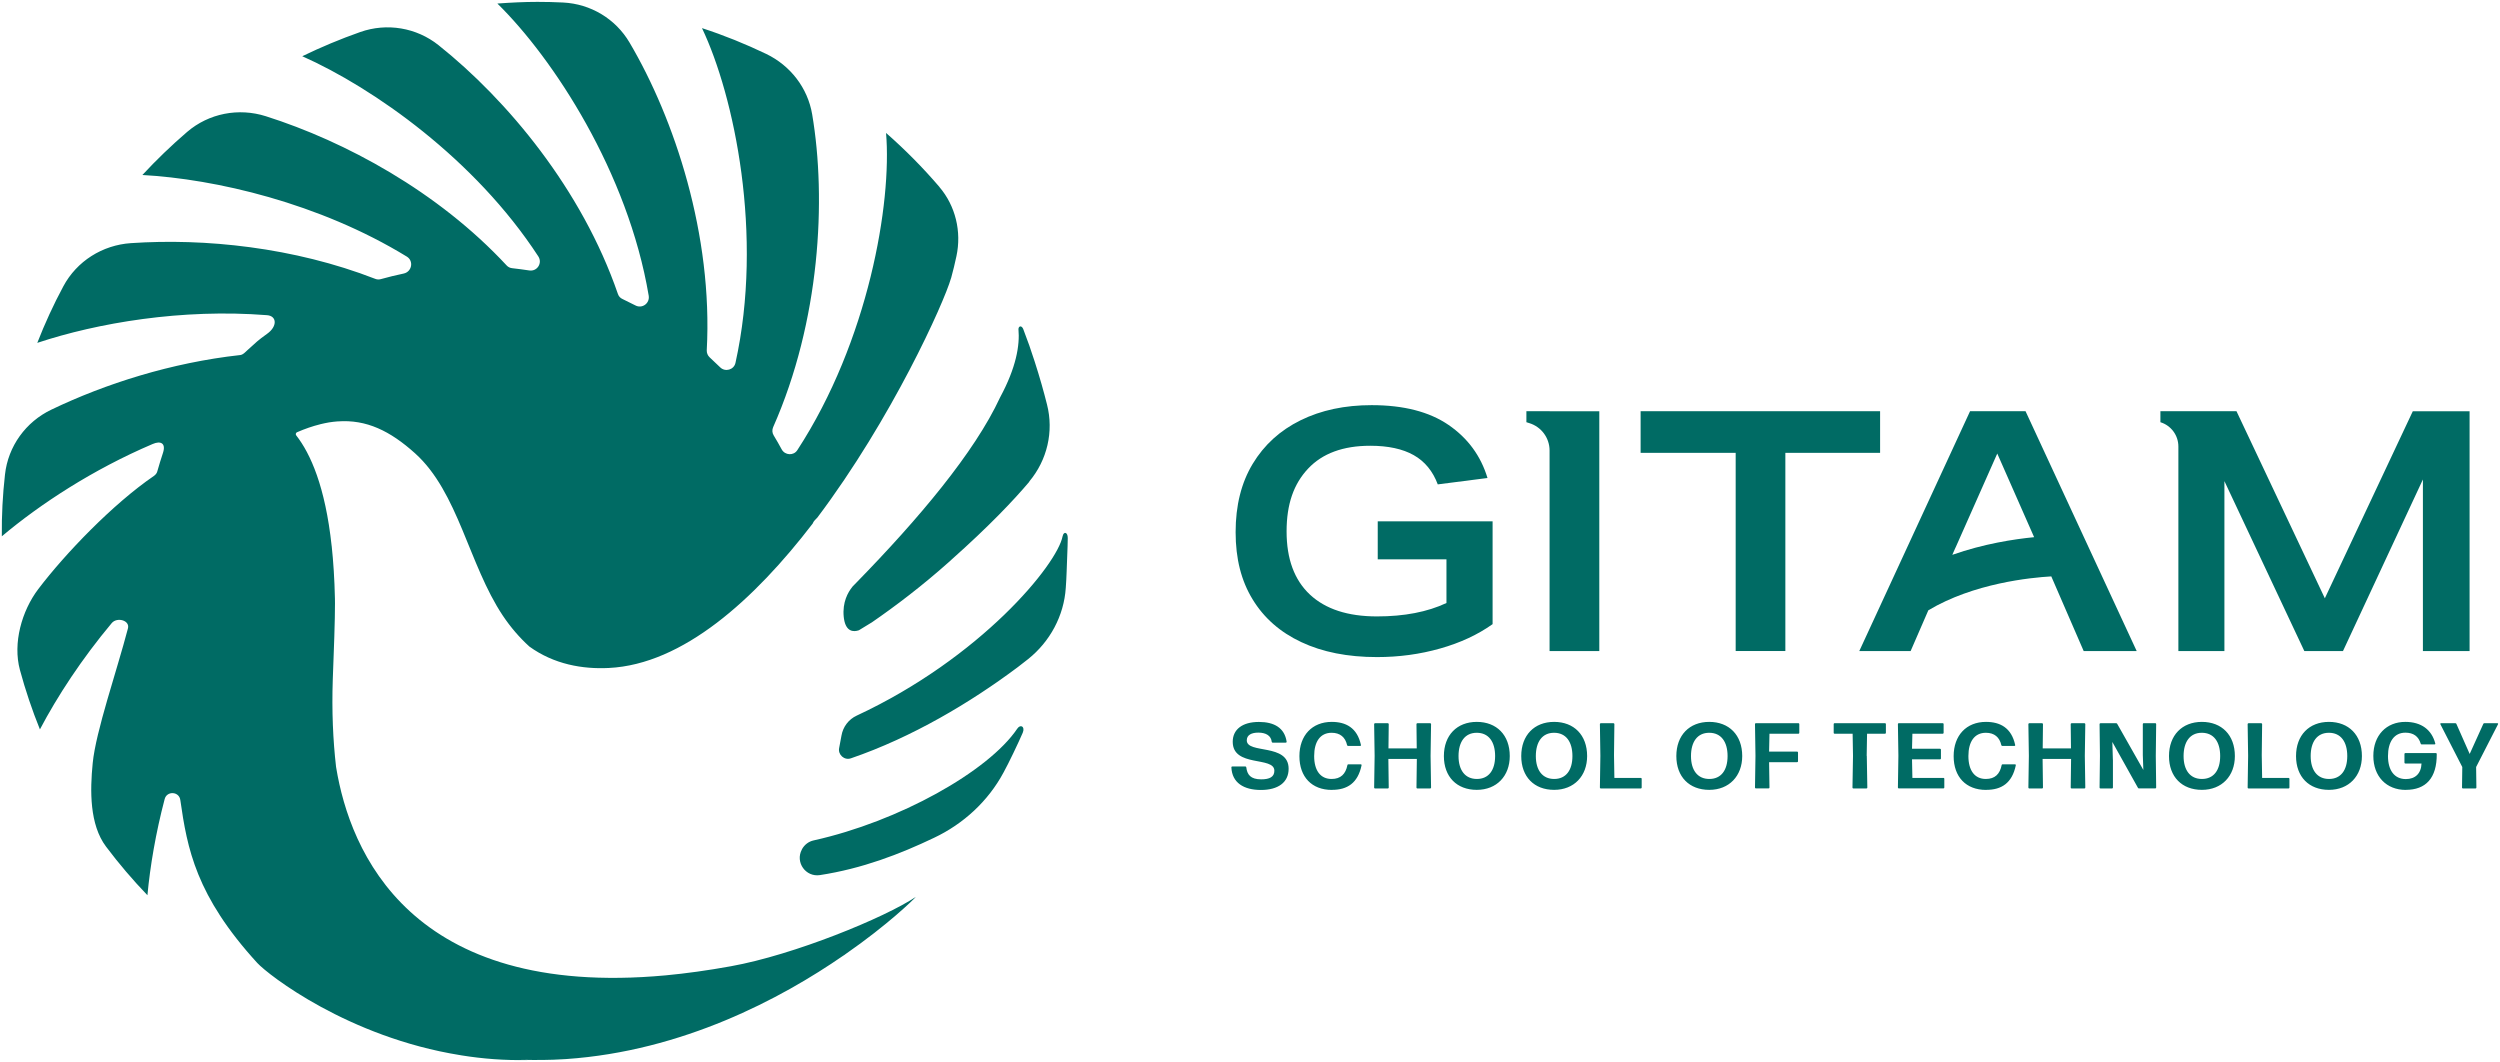
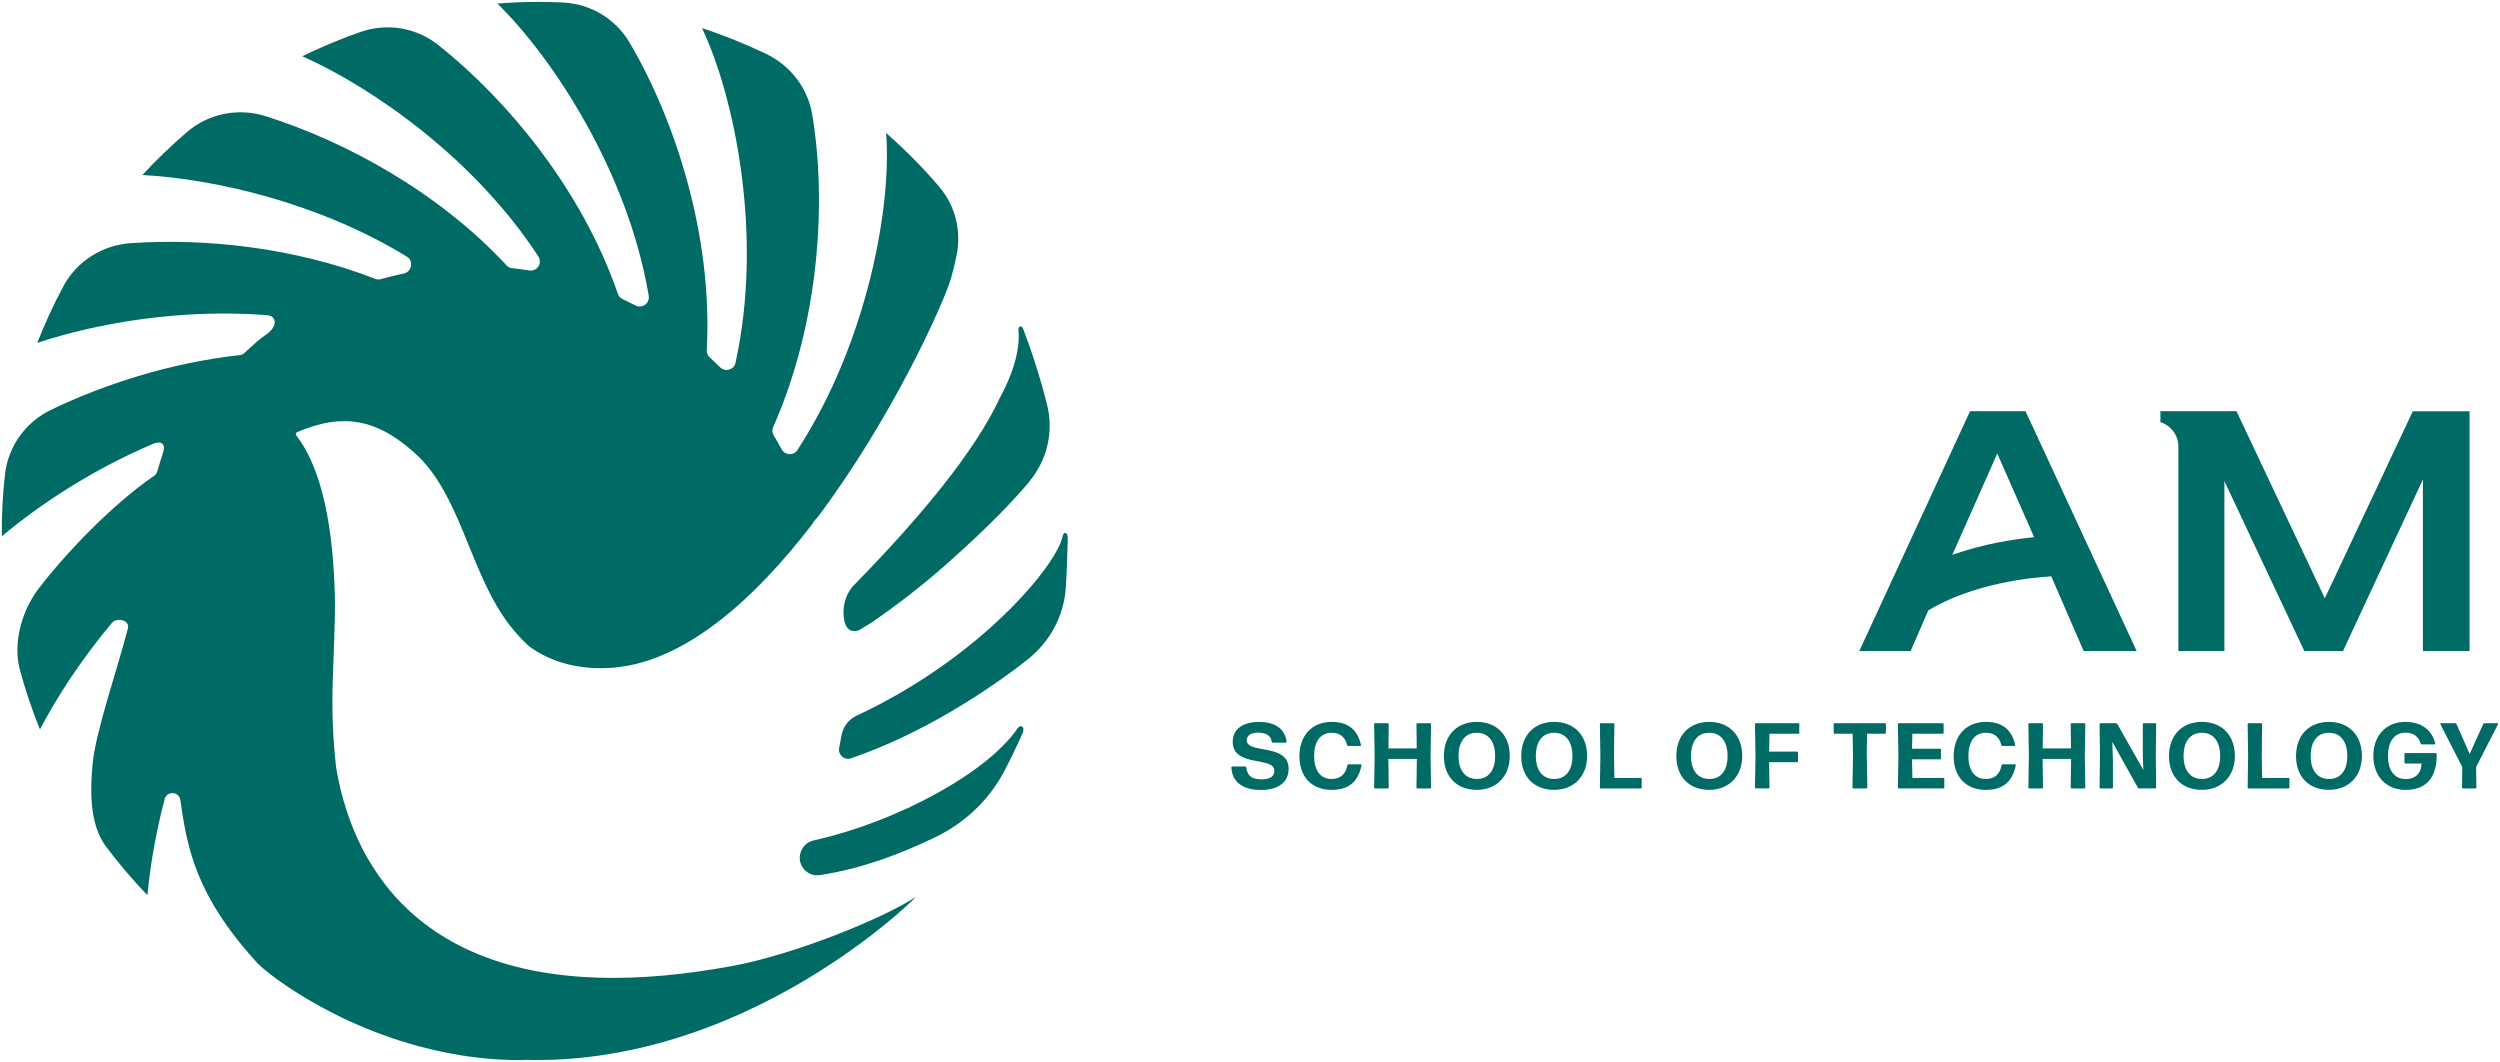
<svg xmlns="http://www.w3.org/2000/svg" width="466" height="198" viewBox="0 0 466 198" fill="none">
-   <path d="M256.78 104.26H269.62V112.4C266.07 114.07 261.75 114.9 256.66 114.9C251.23 114.9 247.07 113.54 244.17 110.83C241.27 108.12 239.82 104.19 239.82 99.06C239.82 93.93 241.16 90.19 243.83 87.35C246.5 84.51 250.36 83.09 255.41 83.09C258.75 83.09 261.45 83.67 263.52 84.84C265.59 86.01 267.08 87.83 268 90.29L277.27 89.1C276.02 84.97 273.6 81.67 270.01 79.21C266.42 76.75 261.64 75.52 255.67 75.52C250.66 75.52 246.25 76.46 242.43 78.34C238.61 80.22 235.64 82.92 233.51 86.45C231.38 89.98 230.32 94.22 230.32 99.19C230.32 104.16 231.37 108.25 233.48 111.71C235.59 115.18 238.61 117.84 242.56 119.69C246.51 121.55 251.21 122.48 256.68 122.48C260.77 122.48 264.69 121.95 268.45 120.88C272.21 119.82 275.46 118.3 278.22 116.34V97.18H256.81V104.26H256.78Z" fill="#006B64" />
-   <path d="M350.45 76.65H305.81V84.41H323.53V121.35H332.79V84.41H350.45V76.65Z" fill="#006B64" />
  <path d="M449.75 76.65L433.35 111.52L416.88 76.65H402.7V78.7C404.69 79.31 406.05 81.15 406.05 83.23V121.36H414.63V89.68L429.53 121.36H436.73L451.63 89.37V121.36H460.33V76.66H449.75V76.65Z" fill="#006B64" />
-   <path d="M288.84 76.65H284.52V78.7L285.06 78.87C287.31 79.56 288.84 81.63 288.84 83.98V121.36H298.11V76.66H288.84V76.65Z" fill="#006B64" />
  <path d="M377.56 76.65H367.22L346.57 121.36H356.14L359.44 113.76C367.91 108.7 378.54 107.66 382.36 107.44L388.4 121.36H398.28L377.56 76.65ZM363.91 103.42L364.51 102.06H364.52L372.29 84.54L379.16 100.13C375.38 100.5 369.73 101.37 363.91 103.42Z" fill="#006B64" />
  <path d="M191.87 89.79C188.96 93.23 184.43 98.03 177.28 104.39C177.24 104.43 177.2 104.47 177.16 104.51C177.06 104.6 176.95 104.69 176.83 104.8C171.96 109.14 167.03 112.9 162.44 116.06C162.43 116.06 162.41 116.07 162.41 116.07C161.64 116.55 160.88 117.02 160.1 117.48C160.09 117.48 160.09 117.49 160.07 117.49C159.17 117.79 157.71 117.85 157.32 115.36C157.29 115.24 157.28 115.11 157.27 114.97C157 112.25 158.07 110.38 158.87 109.4C158.87 109.39 158.88 109.39 158.88 109.37C159.13 109.12 159.38 108.86 159.62 108.61C159.63 108.6 159.65 108.58 159.65 108.58C171.23 96.72 181.66 84.34 186.4 74.11C186.41 74.1 186.41 74.07 186.43 74.06C186.43 74.05 186.44 74.05 186.44 74.03C189.4 68.53 190.12 64.39 189.84 61.34C189.84 61.34 189.84 61.33 189.84 61.31C189.89 60.75 190.43 60.61 190.74 61.35C190.74 61.36 190.75 61.38 190.75 61.39C191.53 63.41 192.24 65.42 192.85 67.35C193.8 70.28 194.57 73.05 195.16 75.39C196.45 80.44 195.2 85.77 191.85 89.76M198.07 99.95C197.07 105.24 182.8 122.63 159.69 133.39C158.18 134.09 157.13 135.48 156.85 137.12C156.72 137.89 156.58 138.66 156.42 139.41C156.15 140.67 157.39 141.78 158.61 141.35C169.97 137.46 180.88 130.97 189.72 124.35C190.25 123.96 190.93 123.43 191.66 122.84C195.73 119.58 198.32 114.78 198.66 109.58C198.74 108.59 198.78 107.58 198.82 106.59C198.83 105.7 199.03 101.75 199.03 100.29C199.03 99.12 198.25 99.04 198.08 99.94L198.07 99.95ZM189.62 135.82C184.25 143.79 167.55 153.13 151.67 156.65C150.73 156.85 149.95 157.46 149.49 158.29C149.48 158.32 149.48 158.34 149.46 158.37C148.2 160.73 150.18 163.52 152.82 163.12C160.71 161.91 167.74 159.21 174.1 156.17C179.58 153.58 184.18 149.35 187.05 144.01C188.01 142.28 189.85 138.42 190.64 136.58C191.12 135.41 190.21 134.94 189.62 135.82ZM175.13 34.87C172.05 31.27 168.71 27.89 165.16 24.78C166.27 37.78 161.89 63.55 148.62 83.91C147.93 84.98 146.33 84.89 145.71 83.77C145.23 82.88 144.73 82.01 144.21 81.15C143.92 80.68 143.9 80.11 144.12 79.61C152.85 59.88 154.08 37.2 151.39 21.32C150.56 16.39 147.33 12.22 142.82 10.05C138.96 8.2 134.97 6.58 130.85 5.24C136.87 17.87 142.35 43.87 137.09 67.65C136.8 68.94 135.17 69.4 134.23 68.46C133.59 67.83 132.94 67.22 132.29 66.62C131.91 66.27 131.72 65.79 131.74 65.29C132.9 43.84 125.77 22.2 117.34 7.92C114.73 3.5 110.1 0.73 104.98 0.47C103.39 0.39 101.8 0.35 100.18 0.35C97.68 0.35 95.19 0.48 92.71 0.66C103.14 10.89 117.05 32.12 120.92 55.12C121.15 56.53 119.71 57.6 118.44 56.93C117.64 56.53 116.85 56.13 116.04 55.74C115.62 55.56 115.31 55.21 115.17 54.77C108.47 35.33 94.58 18.64 81.73 8.41C77.62 5.14 72.11 4.22 67.15 5.97C63.45 7.27 59.83 8.79 56.34 10.48C69.64 16.4 88.54 29.68 100.34 47.79C101.16 49.04 100.12 50.65 98.64 50.41C97.58 50.25 96.53 50.11 95.46 49.99C95.07 49.95 94.7 49.77 94.43 49.47C81.63 35.69 64.37 26.37 49.57 21.67C44.48 20.05 38.93 21.12 34.88 24.59C31.95 27.11 29.16 29.79 26.54 32.62C40.12 33.36 59.51 37.84 75.83 47.83C77.17 48.65 76.77 50.67 75.24 50.99C73.81 51.29 72.38 51.64 70.98 52.03C70.64 52.13 70.28 52.11 69.95 51.98C54.75 46.07 38.15 44.39 24.41 45.32C19.09 45.68 14.31 48.68 11.8 53.38C9.97 56.78 8.36 60.3 6.95 63.91C18.16 60.19 33.9 57.5 49.78 58.75C51.64 58.9 51.72 60.85 49.79 62.22C48.09 63.43 47.74 63.8 46.1 65.29C45.65 65.7 45.32 66.11 44.78 66.18C31.94 67.6 19.64 71.53 9.59 76.35C4.8 78.63 1.51 83.19 0.93 88.45C0.5 92.23 0.3 96.06 0.34 99.96H0.35C7.51 93.94 17.32 87.51 28.46 82.76C29.93 82.12 30.96 82.6 30.39 84.38C29.89 85.92 29.79 86.24 29.31 87.9C29.22 88.24 28.97 88.51 28.68 88.72C21.08 93.91 12.17 103.17 7.14 109.8C4.04 113.89 2.37 119.9 3.71 124.86C4.74 128.67 5.99 132.37 7.44 135.96C10.71 129.75 15.24 122.82 20.83 116.14C21.82 114.97 24.25 115.63 23.85 117.13C21.78 125.06 17.85 136.33 17.28 142.25C16.77 147.35 16.68 153.7 19.76 157.8C22.15 160.98 24.73 164.01 27.48 166.87C27.99 161.42 29.02 155.31 30.69 148.96C31.09 147.38 33.39 147.5 33.61 149.12C34.9 158.14 36.5 166.97 47.96 179.5C50.02 181.73 64.88 193.32 85.78 196.68H85.79C85.87 196.71 85.93 196.71 86.01 196.72C89.92 197.35 94.04 197.68 98.33 197.59C97.81 197.58 97.29 197.55 96.75 197.54C97.62 197.57 98.48 197.58 99.33 197.58H99.47C100.71 197.59 101.93 197.57 103.15 197.53C103.7 197.5 104.25 197.48 104.79 197.45C105.08 197.44 105.32 197.42 105.53 197.41C127.24 195.92 145.58 186.16 157.22 178.11H157.23C157.32 178.04 157.41 177.98 157.5 177.93C157.51 177.92 157.53 177.9 157.53 177.9C165.59 172.31 170.36 167.6 170.71 167.18C164.95 171.04 148 178 136.23 180.11C131.93 180.89 127.87 181.45 124.05 181.81H124.04C76.41 186.19 65.23 158.63 62.67 143.11C62.66 143.05 62.66 142.98 62.64 142.93C62.07 137.96 61.83 132.54 62.03 126.65C62.07 125.22 62.13 123.73 62.19 122.24C62.28 119.91 62.36 117.55 62.41 115.17C62.42 114.27 62.44 113.38 62.44 112.5C62.44 112.19 62.44 111.86 62.43 111.55C62.35 107.94 62.14 104.7 61.83 101.81C61.83 101.78 61.83 101.76 61.82 101.76C60.63 90.71 57.88 84.56 55.21 81.15C55.06 80.96 55.14 80.67 55.36 80.57C56.86 79.92 58.29 79.43 59.67 79.09C59.67 79.08 59.68 79.08 59.68 79.08C60.23 78.95 60.77 78.83 61.3 78.74C61.33 78.74 61.34 78.74 61.36 78.73C61.88 78.65 62.39 78.59 62.9 78.55H62.96C68.29 78.16 72.71 80.31 77.37 84.5C85.43 91.75 87.36 105.19 93.71 114.73C95.18 116.93 96.85 118.86 98.68 120.52C103.26 123.83 108.59 124.76 113.5 124.51C127.31 123.82 140.62 111.76 151.48 97.6C151.56 97.38 151.69 97.17 151.86 96.99C152.03 96.82 152.19 96.64 152.36 96.47C166.25 78.01 175.96 56.44 177.27 51.86H177.28C177.66 50.47 178 49.08 178.28 47.75C179.26 43.19 178.12 38.38 175.09 34.84L175.13 34.87Z" fill="#006B64" />
  <path d="M459.06 146.97H461.44C461.53 146.97 461.6 146.9 461.6 146.81L461.55 142.97L465.63 135C465.68 134.88 465.63 134.81 465.51 134.81H463.06C462.97 134.81 462.92 134.86 462.89 134.93L460.35 140.54L457.87 134.93C457.84 134.86 457.78 134.81 457.7 134.81H455.01C454.89 134.81 454.84 134.88 454.89 135L458.97 142.97L458.92 146.81C458.92 146.9 458.99 146.97 459.08 146.97M448.44 147.23C452.17 147.23 454.24 145.04 454.21 140.56C454.21 140.44 454.14 140.37 454.05 140.37H448.35C448.26 140.37 448.19 140.44 448.19 140.53V142.16C448.19 142.25 448.26 142.32 448.35 142.32H451.37C451.3 144.2 450.19 145.22 448.45 145.22C446.3 145.22 445.12 143.57 445.12 140.93C445.12 138.29 446.25 136.57 448.37 136.57C449.86 136.57 450.82 137.26 451.22 138.62C451.24 138.71 451.31 138.76 451.39 138.76H453.8C453.9 138.76 453.96 138.69 453.94 138.59C453.28 136.04 451.35 134.56 448.35 134.56C444.82 134.56 442.39 137.06 442.39 140.9C442.39 144.74 444.84 147.24 448.43 147.24L448.44 147.23ZM434.13 145.2C431.94 145.2 430.71 143.57 430.71 140.93C430.71 138.29 431.89 136.59 434.11 136.59C436.33 136.59 437.53 138.27 437.53 140.93C437.53 143.59 436.31 145.2 434.13 145.2ZM434.11 147.23C437.83 147.23 440.26 144.64 440.26 140.93C440.26 137.01 437.81 134.56 434.11 134.56C430.41 134.56 427.98 137.06 427.98 140.93C427.98 144.8 430.39 147.23 434.11 147.23ZM426.59 145.01H421.66L421.59 140.74L421.66 134.97C421.66 134.88 421.59 134.81 421.5 134.81H419.12C419.03 134.81 418.96 134.88 418.96 134.97L419.05 140.89L418.96 146.81C418.96 146.9 419.03 146.97 419.12 146.97H426.59C426.68 146.97 426.75 146.9 426.75 146.81V145.16C426.75 145.07 426.68 145 426.59 145V145.01ZM410.44 145.2C408.25 145.2 407.02 143.57 407.02 140.93C407.02 138.29 408.2 136.59 410.42 136.59C412.64 136.59 413.84 138.27 413.84 140.93C413.84 143.59 412.62 145.2 410.44 145.2ZM410.43 147.23C414.15 147.23 416.58 144.64 416.58 140.93C416.58 137.01 414.13 134.56 410.43 134.56C406.73 134.56 404.3 137.06 404.3 140.93C404.3 144.8 406.71 147.23 410.43 147.23ZM393.84 141.6L393.74 138.3L398.52 146.86C398.55 146.93 398.62 146.96 398.71 146.96H401.75C401.84 146.96 401.91 146.89 401.91 146.8L401.84 140.88L401.91 134.96C401.91 134.87 401.84 134.8 401.75 134.8H399.58C399.49 134.8 399.42 134.87 399.42 134.96V140.76L399.52 143.52L394.64 134.91C394.61 134.84 394.54 134.81 394.45 134.81H391.52C391.43 134.81 391.36 134.88 391.36 134.97L391.43 140.89L391.36 146.81C391.36 146.9 391.43 146.97 391.52 146.97H393.69C393.78 146.97 393.85 146.9 393.85 146.81V141.6H393.84ZM386.04 139.5H380.76L380.81 134.97C380.81 134.88 380.74 134.81 380.65 134.81H378.25C378.16 134.81 378.09 134.88 378.09 134.97L378.18 140.89L378.09 146.81C378.09 146.9 378.16 146.97 378.25 146.97H380.65C380.74 146.97 380.81 146.9 380.81 146.81L380.74 141.46H386.05L385.98 146.81C385.98 146.9 386.05 146.97 386.14 146.97H388.54C388.63 146.97 388.7 146.9 388.7 146.81L388.61 140.89L388.7 134.97C388.7 134.88 388.63 134.81 388.54 134.81H386.14C386.05 134.81 385.98 134.88 385.98 134.97L386.03 139.5H386.04ZM370.24 147.23C373.09 147.23 375.05 145.96 375.74 142.68C375.76 142.54 375.71 142.47 375.6 142.47H373.27C373.18 142.47 373.13 142.52 373.11 142.61C372.78 144.28 371.86 145.2 370.16 145.2C368.09 145.2 366.91 143.64 366.91 140.93C366.91 138.22 368.06 136.59 370.17 136.59C371.75 136.59 372.72 137.42 373.05 138.9C373.08 138.99 373.14 139.04 373.22 139.04H375.49C375.59 139.04 375.65 138.97 375.63 138.87C374.94 135.64 372.8 134.56 370.19 134.56C366.53 134.56 364.16 137.08 364.16 140.95C364.16 144.82 366.47 147.24 370.2 147.24L370.24 147.23ZM362.27 145.01H356.47L356.4 141.54H361.63C361.72 141.54 361.79 141.47 361.79 141.38V139.73C361.79 139.64 361.72 139.57 361.63 139.57H356.4L356.47 136.77H362.13C362.22 136.77 362.29 136.7 362.29 136.61V134.96C362.29 134.87 362.22 134.8 362.13 134.8H353.93C353.84 134.8 353.77 134.87 353.77 134.96L353.86 140.88L353.77 146.8C353.77 146.89 353.84 146.96 353.93 146.96H362.26C362.35 146.96 362.42 146.89 362.42 146.8V145.15C362.42 145.06 362.35 144.99 362.26 144.99L362.27 145.01ZM347.95 140.89L348.02 136.77H351.37C351.46 136.77 351.53 136.7 351.53 136.61V134.96C351.53 134.87 351.46 134.8 351.37 134.8H341.96C341.87 134.8 341.8 134.87 341.8 134.96V136.61C341.8 136.7 341.87 136.77 341.96 136.77H345.33L345.4 140.89L345.3 146.81C345.3 146.9 345.37 146.97 345.46 146.97H347.91C348 146.97 348.07 146.9 348.07 146.81L347.97 140.89H347.95ZM329.76 142.07H334.99C335.08 142.07 335.15 142 335.15 141.91V140.26C335.15 140.17 335.08 140.1 334.99 140.1H329.76L329.83 136.77H335.23C335.32 136.77 335.39 136.7 335.39 136.61V134.96C335.39 134.87 335.32 134.8 335.23 134.8H327.29C327.2 134.8 327.13 134.87 327.13 134.96L327.22 140.88L327.13 146.8C327.13 146.89 327.2 146.96 327.29 146.96H329.67C329.76 146.96 329.83 146.89 329.83 146.8L329.76 142.06V142.07ZM318.62 145.2C316.43 145.2 315.2 143.57 315.2 140.93C315.2 138.29 316.38 136.59 318.6 136.59C320.82 136.59 322.02 138.27 322.02 140.93C322.02 143.59 320.8 145.2 318.62 145.2ZM318.6 147.23C322.32 147.23 324.75 144.64 324.75 140.93C324.75 137.01 322.3 134.56 318.6 134.56C314.9 134.56 312.47 137.06 312.47 140.93C312.47 144.8 314.88 147.23 318.6 147.23ZM305.85 145.01H300.92L300.85 140.74L300.92 134.97C300.92 134.88 300.85 134.81 300.76 134.81H298.38C298.29 134.81 298.22 134.88 298.22 134.97L298.31 140.89L298.22 146.81C298.22 146.9 298.29 146.97 298.38 146.97H305.85C305.94 146.97 306.01 146.9 306.01 146.81V145.16C306.01 145.07 305.94 145 305.85 145V145.01ZM289.7 145.2C287.51 145.2 286.28 143.57 286.28 140.93C286.28 138.29 287.46 136.59 289.68 136.59C291.9 136.59 293.1 138.27 293.1 140.93C293.1 143.59 291.88 145.2 289.7 145.2ZM289.69 147.23C293.41 147.23 295.84 144.64 295.84 140.93C295.84 137.01 293.39 134.56 289.69 134.56C285.99 134.56 283.56 137.06 283.56 140.93C283.56 144.8 285.97 147.23 289.69 147.23ZM275.29 145.2C273.1 145.2 271.87 143.57 271.87 140.93C271.87 138.29 273.05 136.59 275.27 136.59C277.49 136.59 278.69 138.27 278.69 140.93C278.69 143.59 277.47 145.2 275.29 145.2ZM275.27 147.23C278.99 147.23 281.42 144.64 281.42 140.93C281.42 137.01 278.97 134.56 275.27 134.56C271.57 134.56 269.14 137.06 269.14 140.93C269.14 144.8 271.55 147.23 275.27 147.23ZM264.09 139.5H258.81L258.86 134.97C258.86 134.88 258.79 134.81 258.7 134.81H256.3C256.21 134.81 256.14 134.88 256.14 134.97L256.23 140.89L256.14 146.81C256.14 146.9 256.21 146.97 256.3 146.97H258.7C258.79 146.97 258.86 146.9 258.86 146.81L258.79 141.46H264.1L264.03 146.81C264.03 146.9 264.1 146.97 264.19 146.97H266.59C266.68 146.97 266.75 146.9 266.75 146.81L266.66 140.89L266.75 134.97C266.75 134.88 266.68 134.81 266.59 134.81H264.19C264.1 134.81 264.03 134.88 264.03 134.97L264.08 139.5H264.09ZM248.29 147.23C251.14 147.23 253.1 145.96 253.79 142.68C253.81 142.54 253.76 142.47 253.65 142.47H251.32C251.23 142.47 251.18 142.52 251.16 142.61C250.83 144.28 249.91 145.2 248.21 145.2C246.14 145.2 244.96 143.64 244.96 140.93C244.96 138.22 246.11 136.59 248.22 136.59C249.8 136.59 250.77 137.42 251.1 138.9C251.13 138.99 251.19 139.04 251.27 139.04H253.54C253.64 139.04 253.7 138.97 253.68 138.87C252.99 135.64 250.85 134.56 248.24 134.56C244.58 134.56 242.21 137.08 242.21 140.95C242.21 144.82 244.52 147.24 248.25 147.24L248.29 147.23ZM235.04 147.25C238.22 147.25 240.2 145.86 240.2 143.29C240.2 138.49 232.4 140.59 232.4 138C232.4 136.99 233.3 136.56 234.55 136.56C236.03 136.56 236.93 137.17 237.05 138.27C237.07 138.37 237.14 138.43 237.22 138.43H239.67C239.77 138.43 239.84 138.36 239.83 138.26C239.45 135.67 237.5 134.57 234.66 134.57C231.55 134.57 229.78 135.99 229.78 138.27C229.78 143.09 237.54 140.93 237.54 143.66C237.54 144.81 236.67 145.27 235.09 145.27C233.09 145.27 232.47 144.38 232.31 143.03C232.29 142.93 232.22 142.87 232.14 142.87H229.69C229.59 142.87 229.53 142.92 229.53 143.03C229.65 145.91 231.84 147.25 235.03 147.25H235.04Z" fill="#006B64" />
</svg>